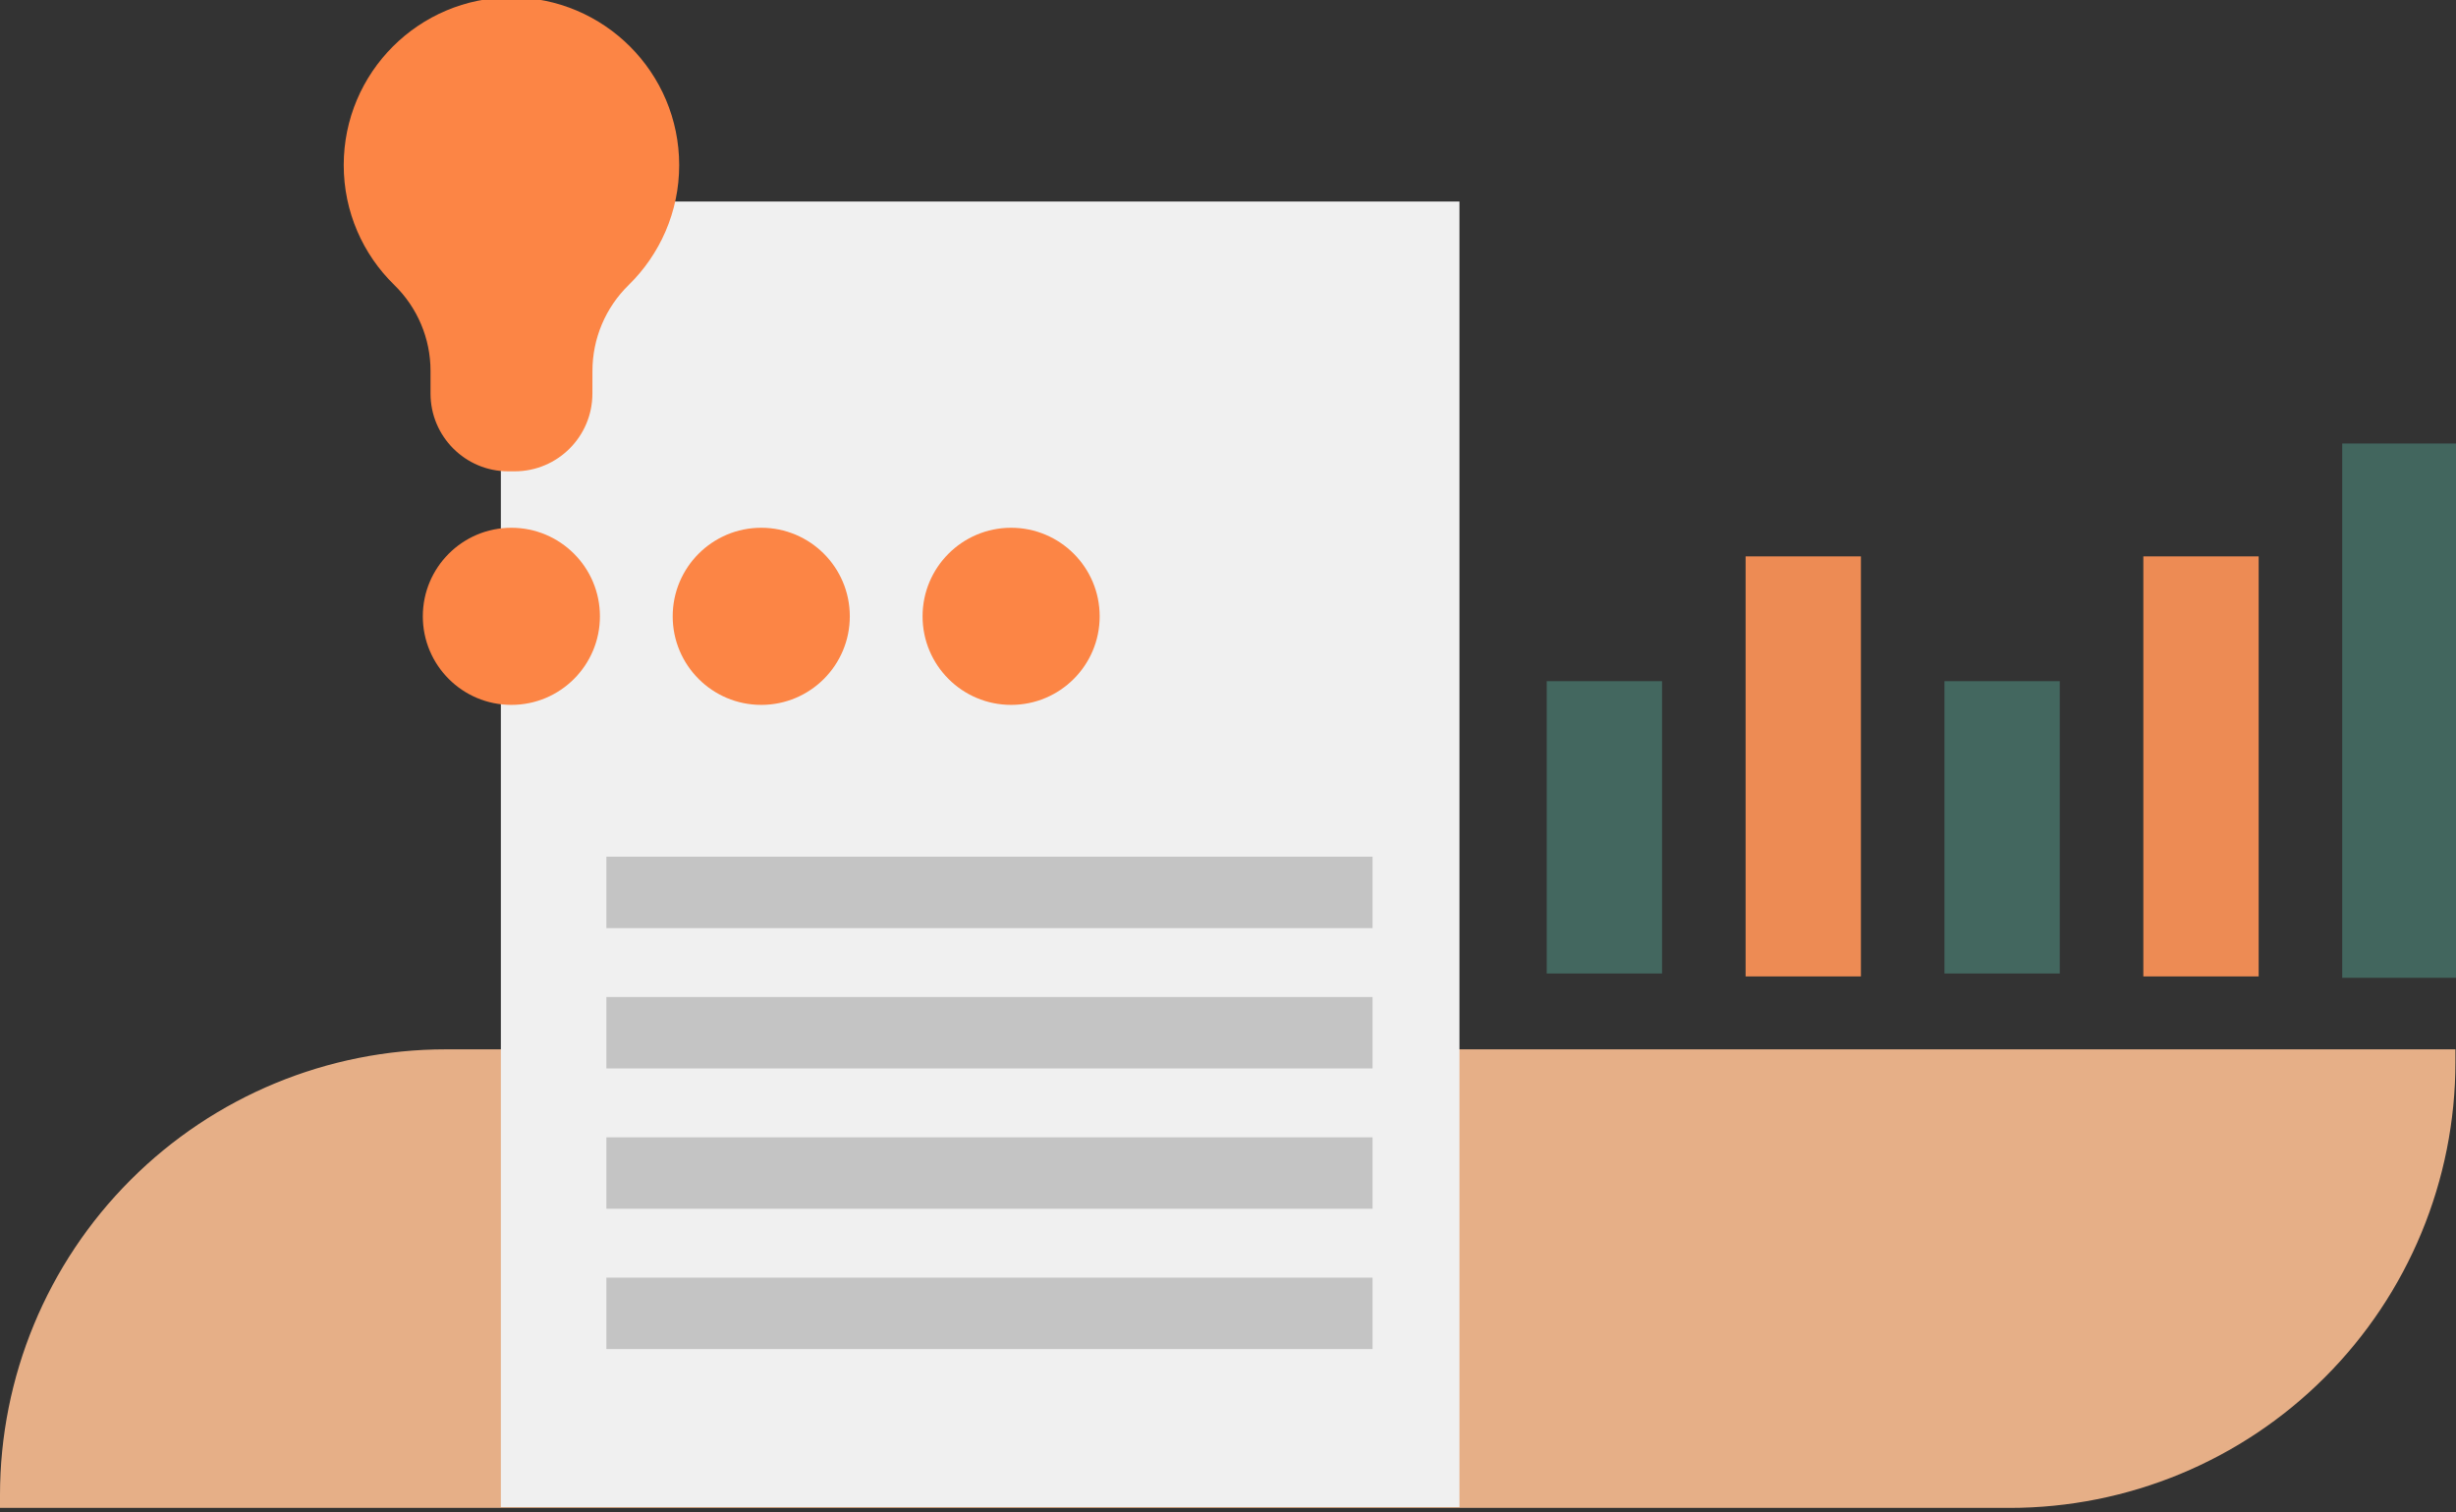
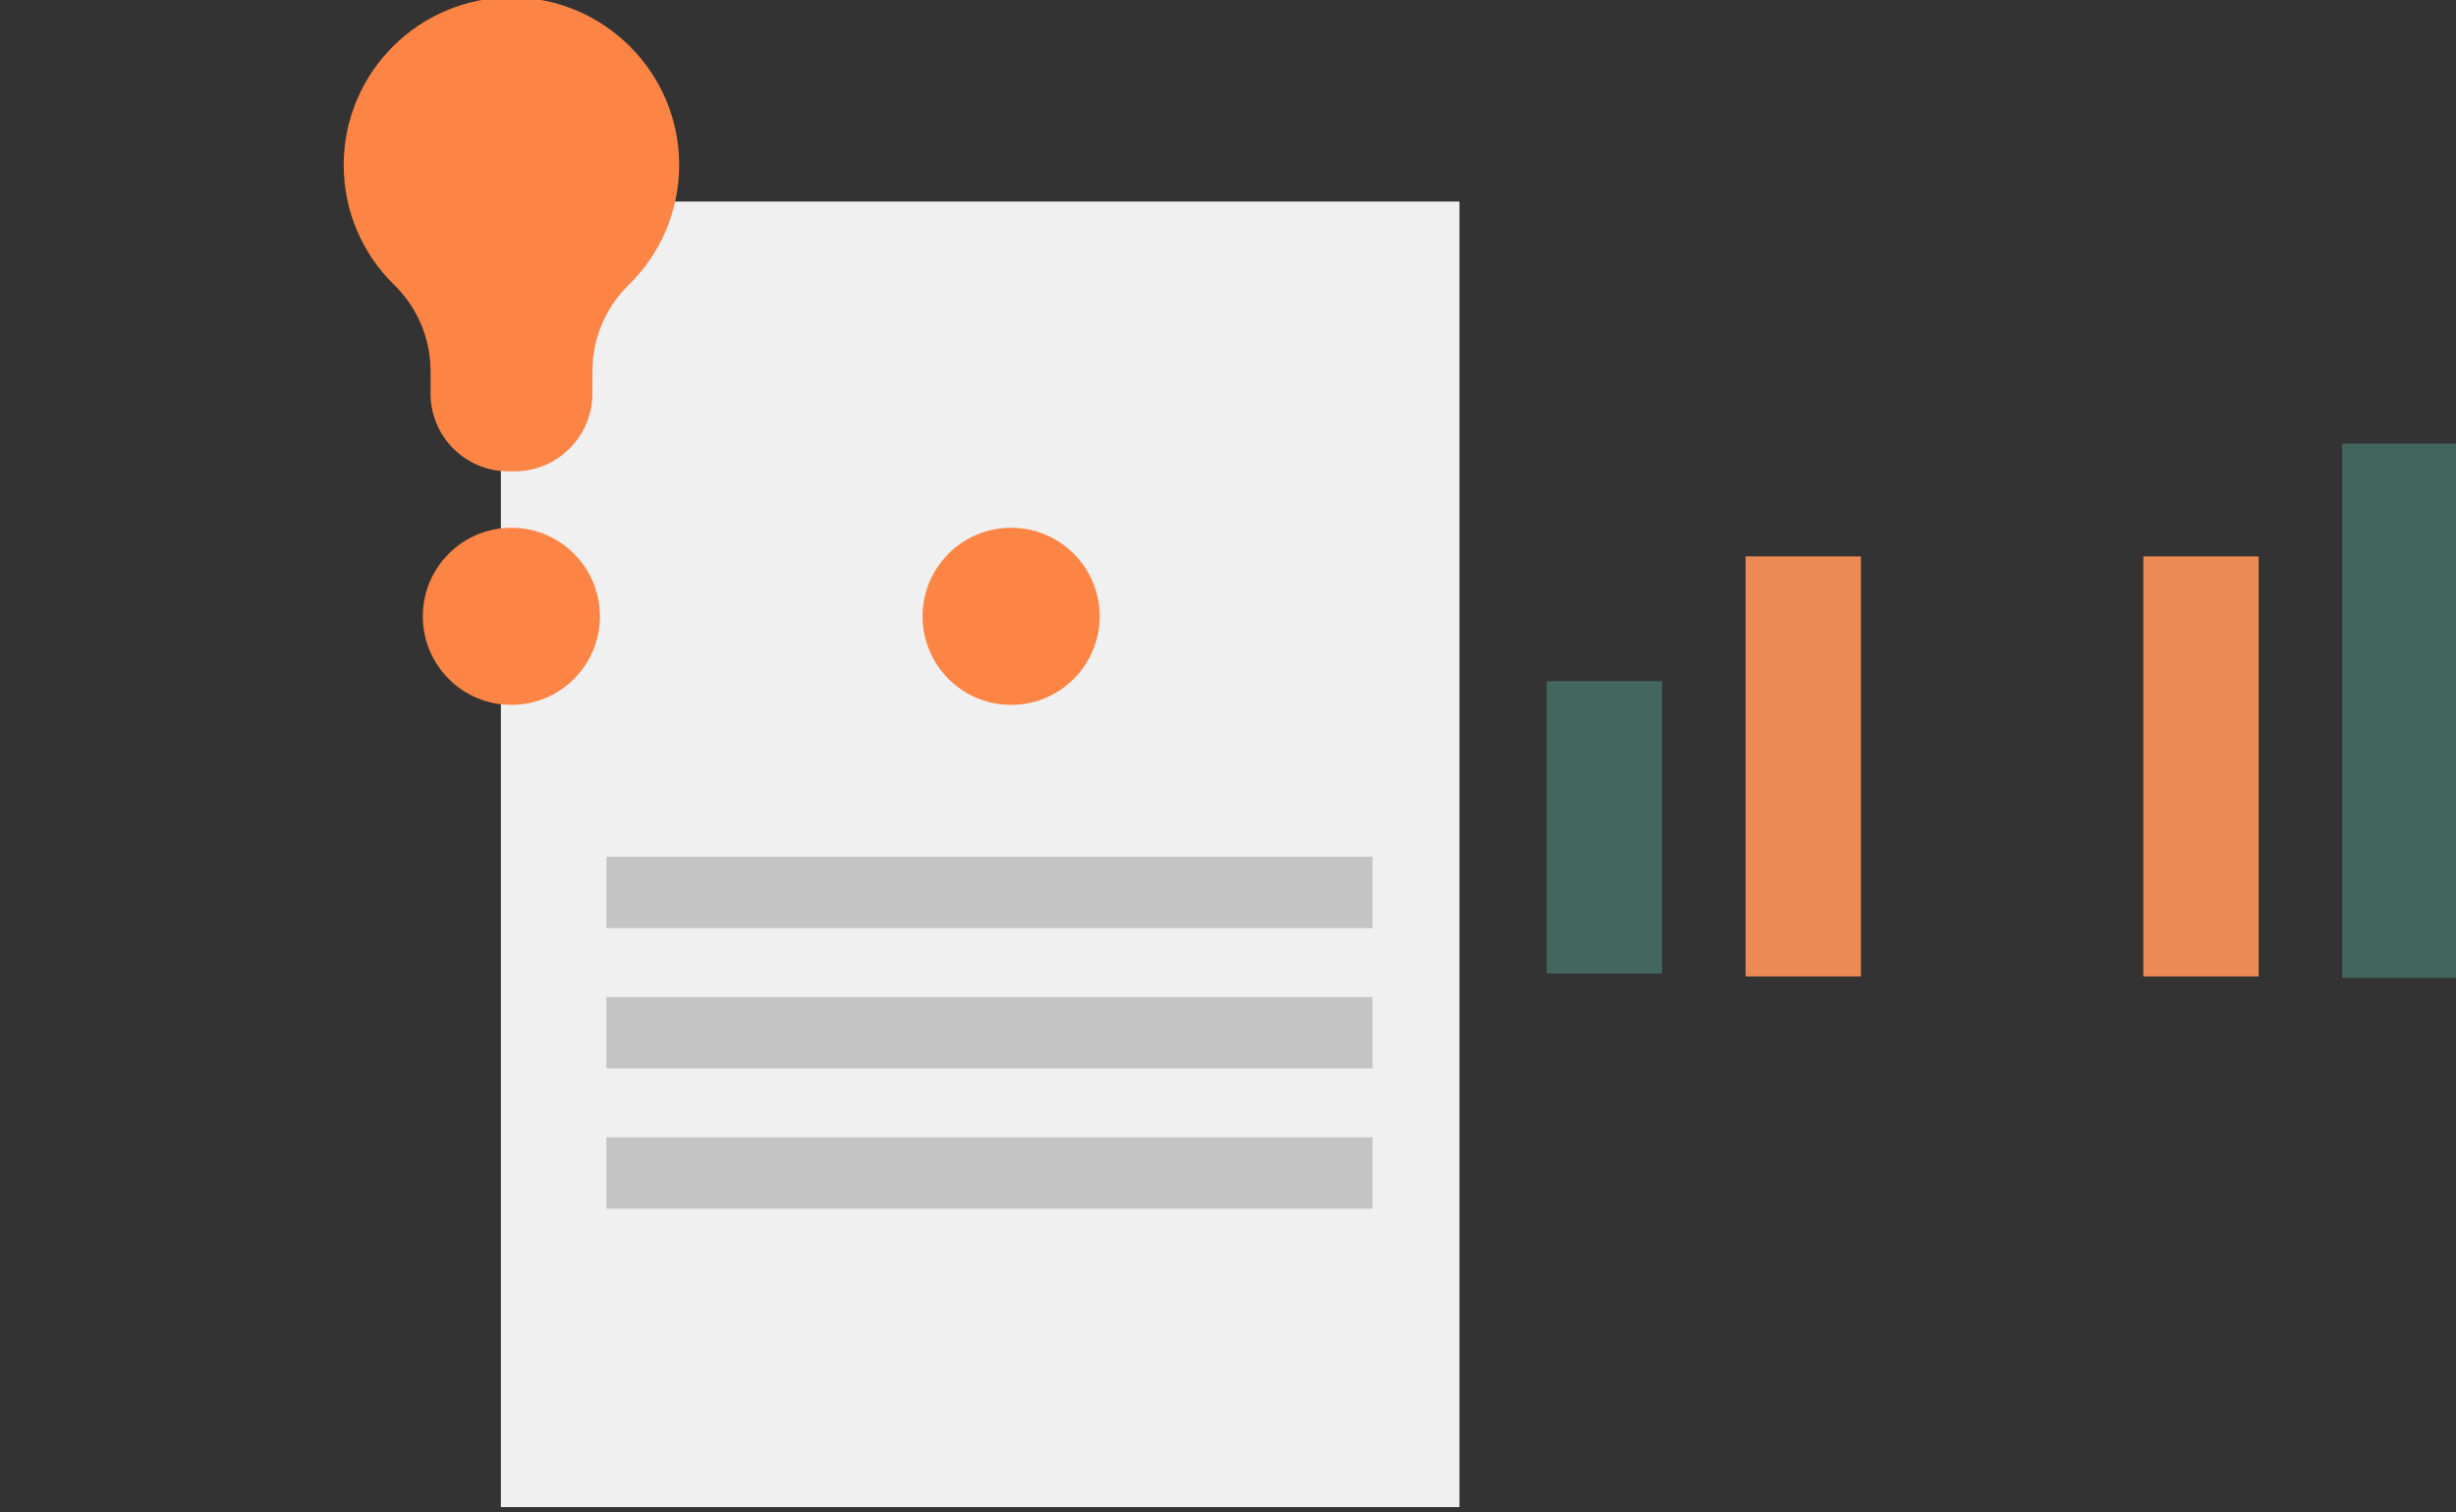
<svg xmlns="http://www.w3.org/2000/svg" width="100%" height="100%" viewBox="0 0 523 322" xml:space="preserve" style="fill-rule:evenodd;clip-rule:evenodd;stroke-linejoin:round;stroke-miterlimit:2;">
  <rect x="0" y="0" width="523" height="322" fill="#333333" stroke="none" />
  <g transform="matrix(1,0,0,1,-783.075,-659.707)">
    <g transform="matrix(1,0,0,1,-656.952,-872.763)">
      <g transform="matrix(1,0,0,1.668,-45.384,-1419.66)">
-         <path d="M2008.29,1903.82L1580.35,1903.82C1555.17,1903.82 1531.02,1909.81 1513.22,1920.49C1495.41,1931.16 1485.41,1945.64 1485.41,1960.74L1485.41,1962.36L1913.35,1962.36C1938.53,1962.36 1962.68,1956.37 1980.48,1945.69C1998.29,1935.02 2008.29,1920.54 2008.29,1905.44L2008.29,1903.82Z" style="fill:rgb(230,175,135);" />
-       </g>
+         </g>
      <g transform="matrix(0.745,0,0,0.845,-481.571,341.8)">
        <rect x="2722.49" y="1459.86" width="274" height="329" style="fill:rgb(240,240,240);" />
      </g>
      <g transform="matrix(1,0,0,1,174.434,466.465)">
        <g transform="matrix(0.745,0,0,0.845,-654.397,-57.828)">
          <rect x="2750.49" y="1545.86" width="219" height="18" style="fill:rgb(196,196,196);" />
        </g>
        <g transform="matrix(0.745,0,0,0.845,-654.397,-27.949)">
          <rect x="2750.49" y="1545.86" width="219" height="18" style="fill:rgb(196,196,196);" />
        </g>
        <g transform="matrix(0.745,0,0,0.845,-654.397,1.929)">
          <rect x="2750.49" y="1545.86" width="219" height="18" style="fill:rgb(196,196,196);" />
        </g>
        <g transform="matrix(0.745,0,0,0.845,-654.397,31.808)">
-           <rect x="2750.49" y="1545.86" width="219" height="18" style="fill:rgb(196,196,196);" />
-         </g>
+           </g>
      </g>
      <g transform="matrix(1.513,0,0,1.513,153.774,441.009)">
        <g transform="matrix(1,0,0,0.696,27.99,260.668)">
          <rect x="1039.84" y="799.692" width="16.23" height="59.116" style="fill:rgb(67,103,95);" />
        </g>
        <g transform="matrix(1,0,0,1,55.98,0)">
          <rect x="1039.84" y="799.692" width="16.23" height="59.116" style="fill:rgb(237,139,84);" />
        </g>
        <g transform="matrix(1,0,0,0.696,83.969,260.668)">
-           <rect x="1039.84" y="799.692" width="16.23" height="59.116" style="fill:rgb(67,103,95);" />
-         </g>
+           </g>
        <g transform="matrix(1,0,0,1,111.959,0)">
          <rect x="1039.84" y="799.692" width="16.23" height="59.116" style="fill:rgb(237,139,84);" />
        </g>
        <g transform="matrix(1,0,0,1.272,139.949,-233.402)">
          <rect x="1039.84" y="799.692" width="16.23" height="59.116" style="fill:rgb(66,102,94);" />
        </g>
      </g>
      <g transform="matrix(0.848,0,0,0.848,281.682,346.575)">
        <g transform="matrix(0.528,0,0,0.528,612.533,808.959)">
          <circle cx="1670.18" cy="1409.59" r="42.116" style="fill:rgb(252,133,69);" />
        </g>
        <g transform="matrix(0.528,0,0,0.528,675.281,808.959)">
-           <circle cx="1670.18" cy="1409.59" r="42.116" style="fill:rgb(252,133,69);" />
-         </g>
+           </g>
        <g transform="matrix(0.528,0,0,0.528,738.029,808.959)">
          <circle cx="1670.18" cy="1409.59" r="42.116" style="fill:rgb(252,133,69);" />
        </g>
        <g transform="matrix(1,0,0,1,-170.633,100.163)">
          <path d="M1644.72,1391.43C1644.72,1383.3 1641.43,1375.52 1635.6,1369.84C1627.78,1362.21 1622.92,1351.54 1622.92,1339.76C1622.92,1316.51 1641.8,1297.64 1665.04,1297.64C1688.28,1297.64 1707.16,1316.51 1707.16,1339.76C1707.16,1351.54 1702.3,1362.21 1694.49,1369.85C1688.67,1375.53 1685.38,1383.31 1685.38,1391.43C1685.37,1394.66 1685.37,1397.12 1685.37,1397.12C1685.37,1407.91 1676.62,1416.65 1665.84,1416.65L1664.24,1416.65C1653.46,1416.65 1644.72,1407.91 1644.72,1397.12L1644.72,1391.43Z" style="fill:rgb(252,133,69);" />
        </g>
      </g>
    </g>
  </g>
</svg>